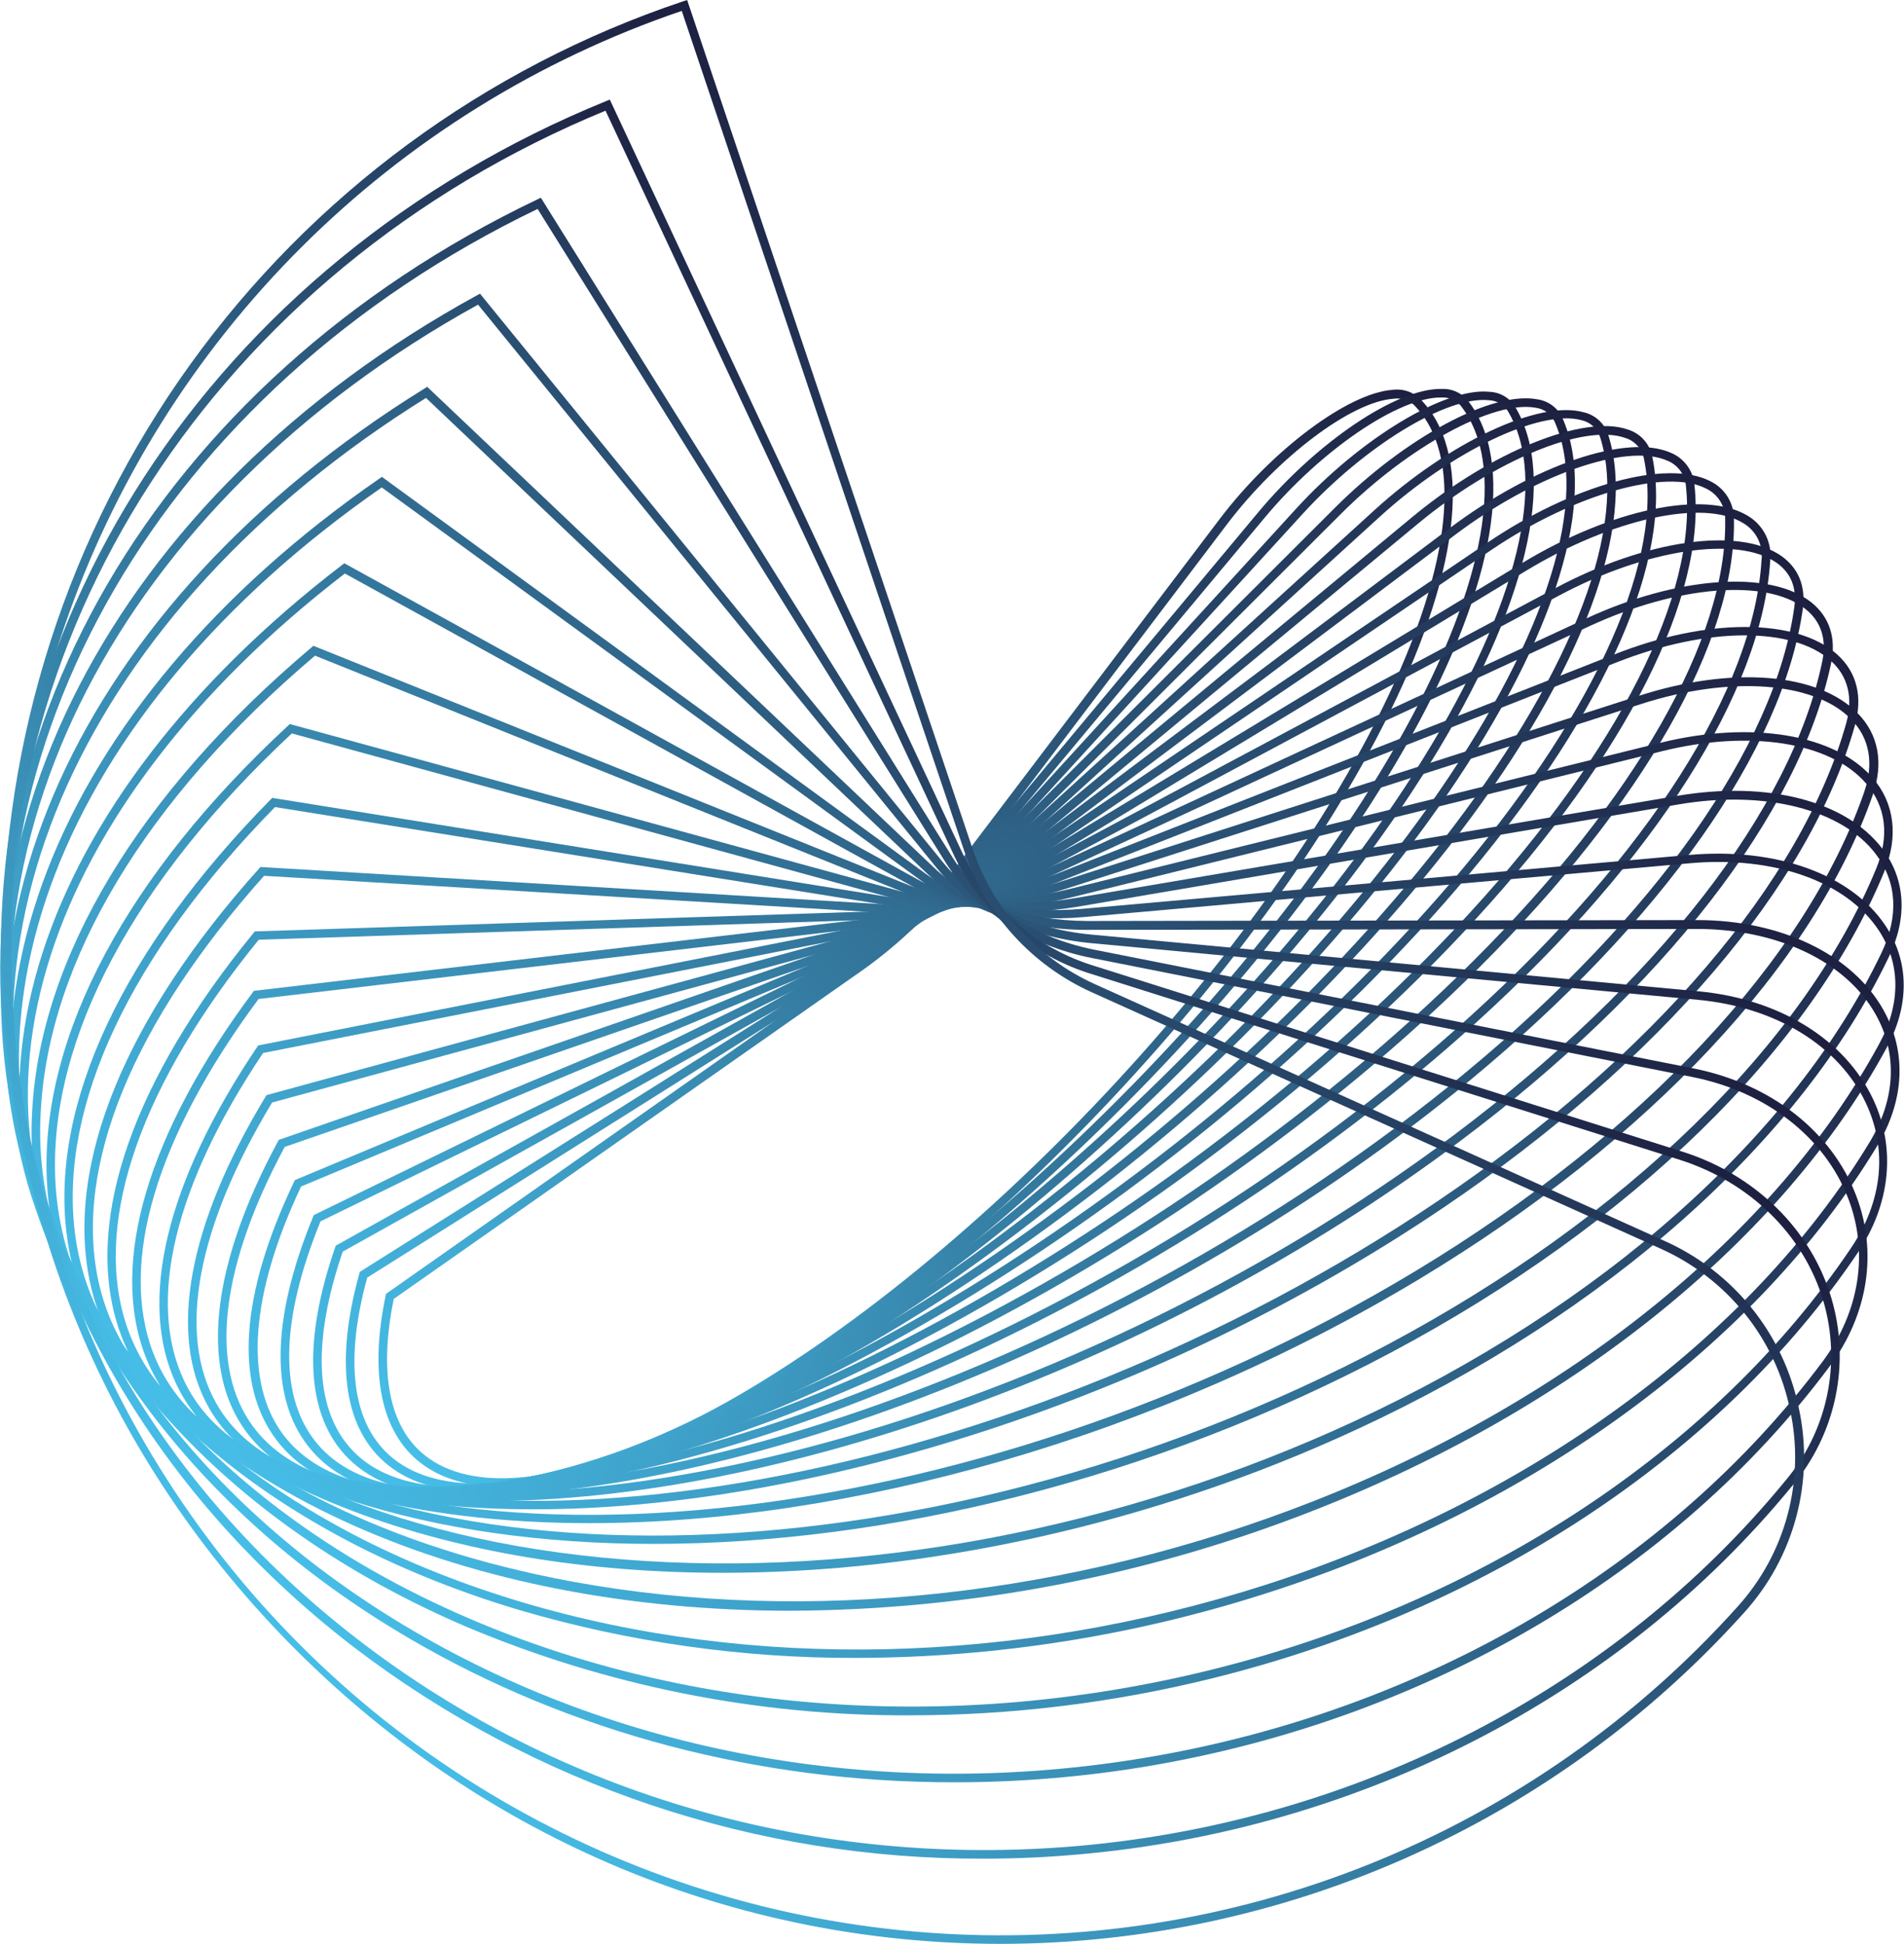
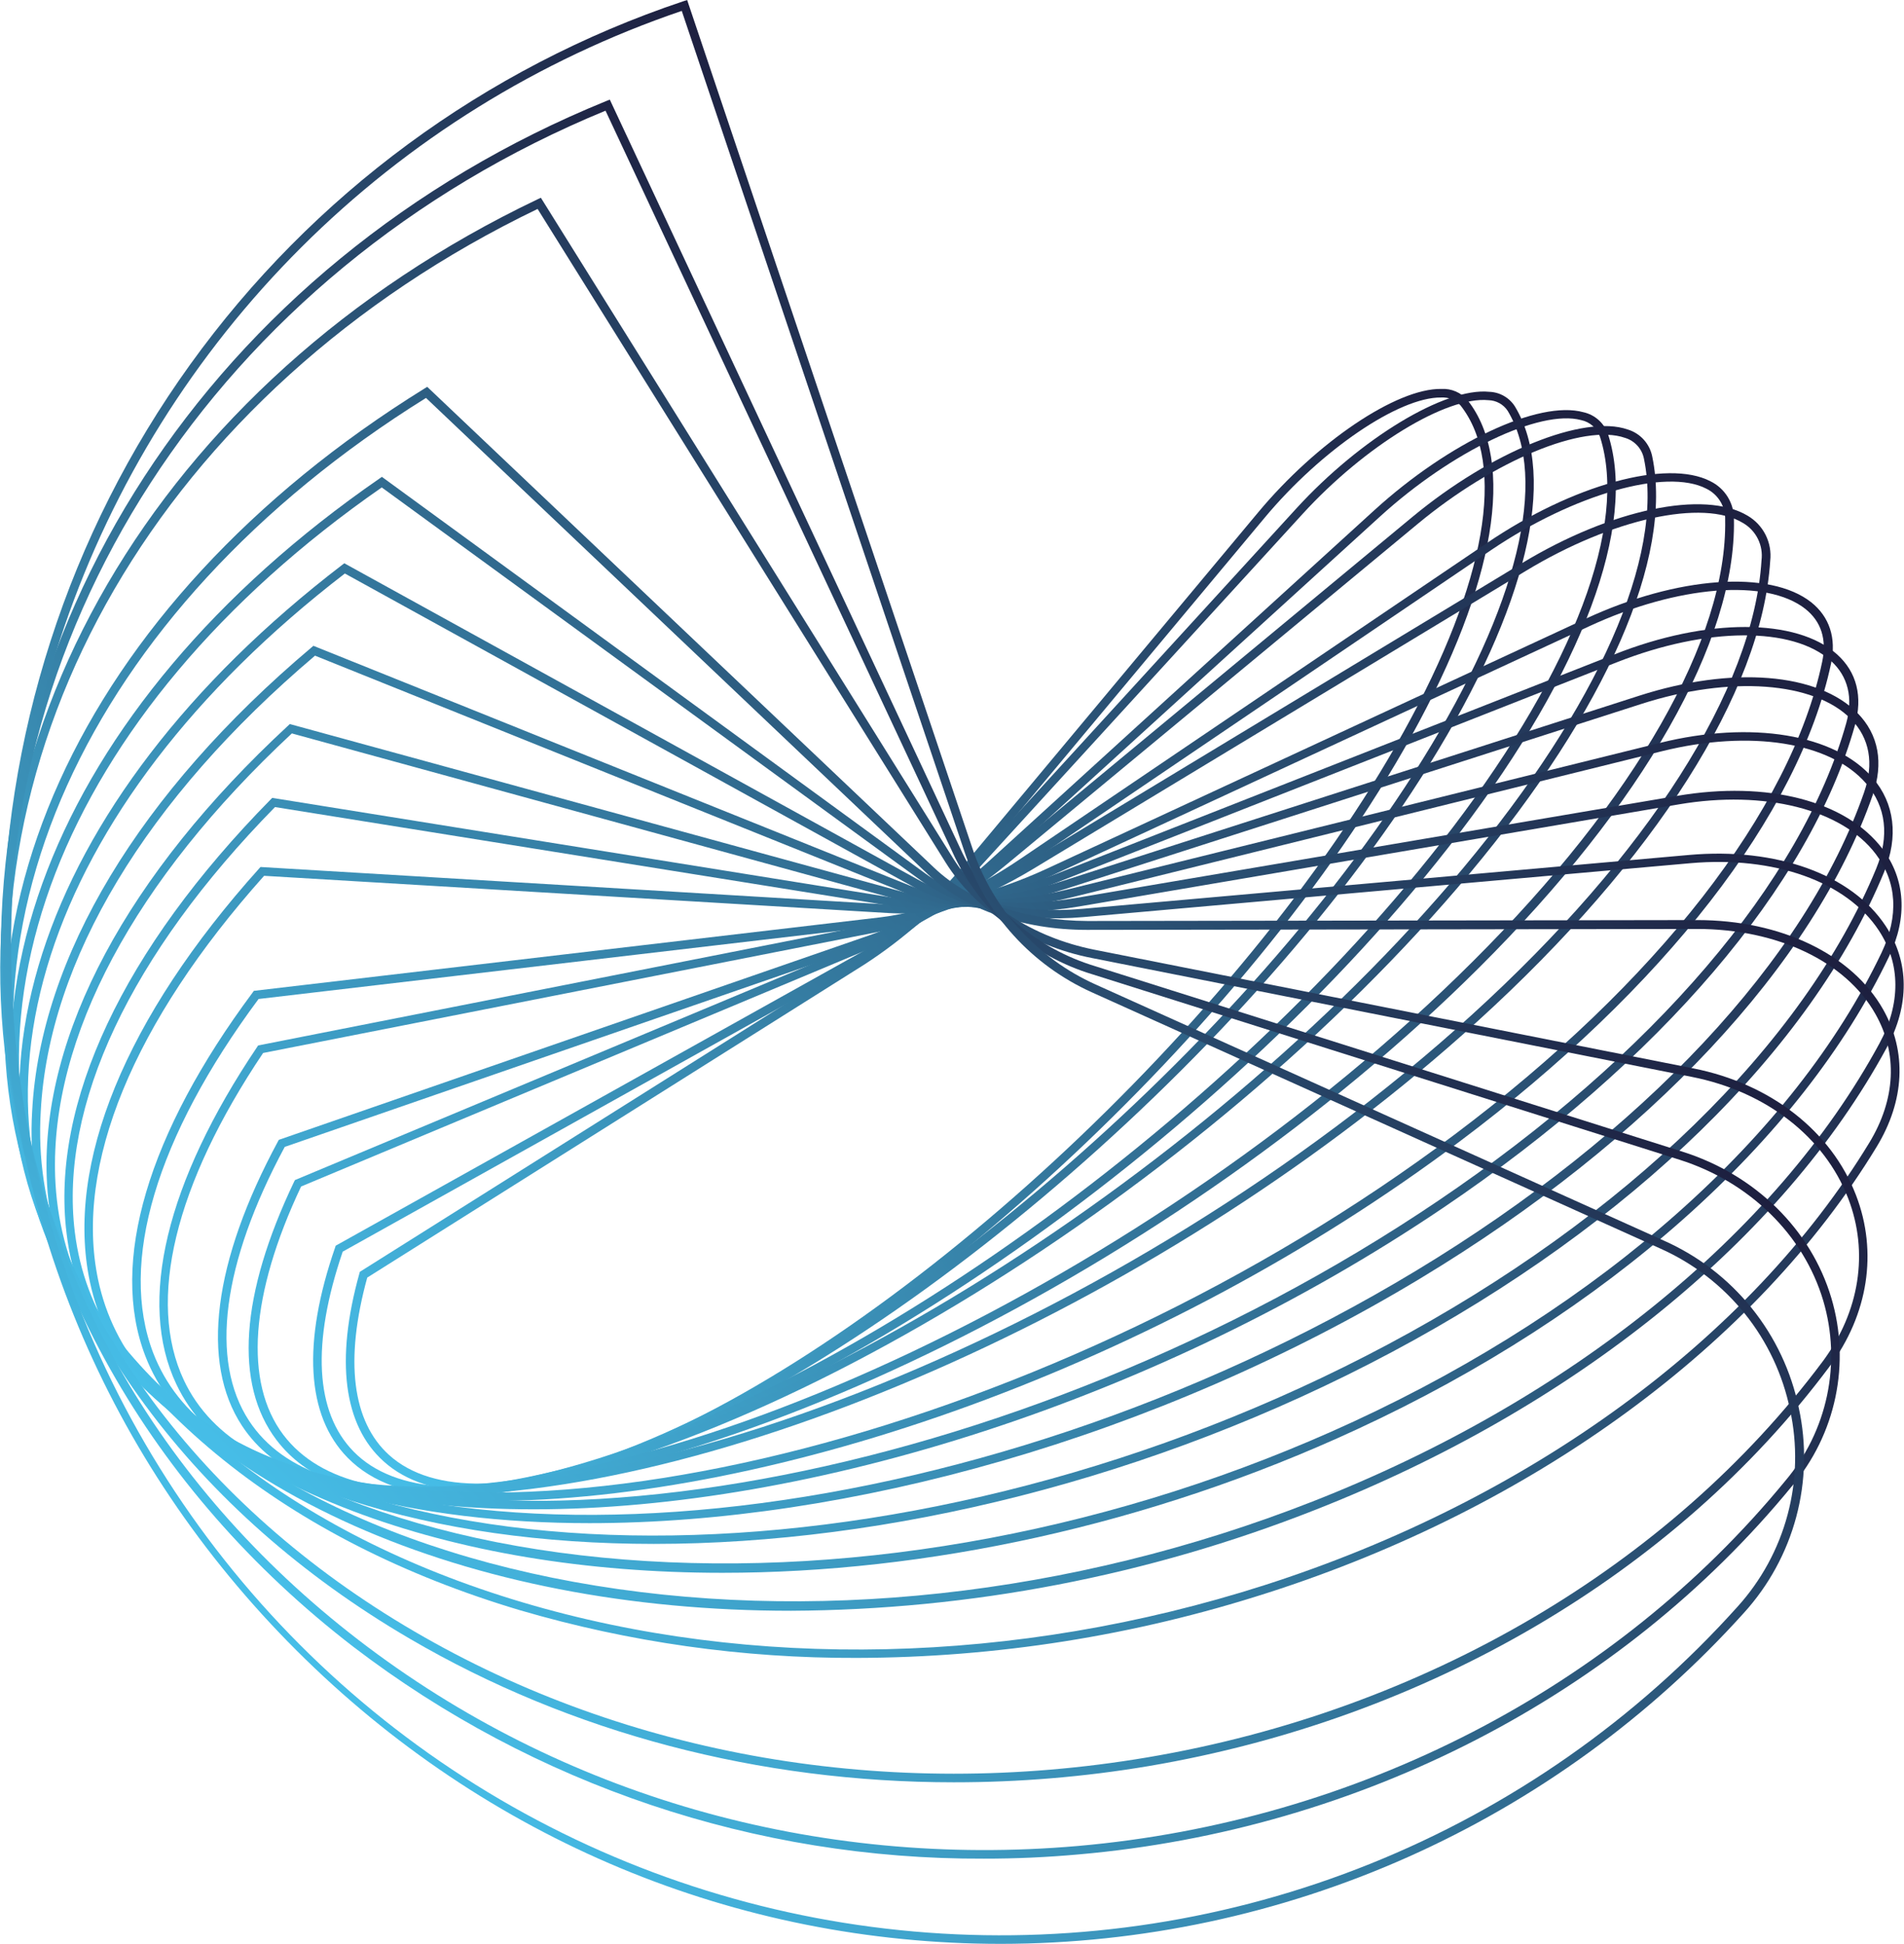
<svg xmlns="http://www.w3.org/2000/svg" width="426" height="435" viewBox="0 0 426 435" fill="none">
  <g clip-path="url(#clip0_0_393)">
-     <path d="M112.263 332.703C104.735 332.703 98.55 330.881 93.915 327.223C85.249 320.373 82.617 307.44 86.291 289.904L86.374 289.534L192.342 215.089C200.468 209.22 207.676 202.179 213.734 194.196L272.916 116.107C284.654 100.64 301.616 87.967 311.53 87.241C312.6 87.09 313.69 87.173 314.725 87.486C315.76 87.798 316.714 88.332 317.522 89.049C329.452 100.79 327.121 126.313 311.091 159.084C280.17 222.322 207.632 295.699 149.382 322.661C135.052 329.36 122.451 332.703 112.263 332.703ZM88.102 290.671C84.701 307.248 87.114 319.441 95.109 325.716C105.379 333.867 124.357 332.196 148.586 320.989C206.493 294.206 278.62 221.226 309.377 158.316C325.009 126.341 327.491 101.626 316.233 90.502C315.615 89.982 314.892 89.601 314.114 89.384C313.336 89.166 312.52 89.118 311.722 89.241C302.288 89.926 285.943 102.27 274.506 117.354L215.324 195.443C209.141 203.583 201.785 210.762 193.494 216.747L88.102 290.671Z" fill="url(#paint0_linear_0_393)" />
    <path d="M107.038 333.853C98.084 333.853 90.858 331.579 85.812 327.004C76.857 318.948 74.993 304.412 80.409 284.972L80.505 284.616L192.548 214.075C201.252 208.424 209.055 201.496 215.694 193.525L281.514 114.641C294.54 99.009 312.435 86.858 322.5 87.036C323.604 86.975 324.708 87.171 325.724 87.609C326.739 88.046 327.64 88.713 328.355 89.556C339.187 103.352 334.621 130.656 315.835 164.618C279.47 230.159 200.803 302.768 140.428 326.387C127.703 331.36 116.417 333.853 107.038 333.853ZM82.164 285.904C77.077 304.412 78.777 318.14 87.087 325.634C96.877 334.456 115.567 334.1 139.715 324.633C199.747 301.097 277.976 228.898 314.094 163.687C332.482 130.478 337.117 103.9 326.792 90.748C326.25 90.133 325.573 89.651 324.814 89.34C324.056 89.029 323.235 88.897 322.417 88.954C313.024 88.858 295.637 100.64 282.94 115.874L217.121 194.758C210.351 202.899 202.396 209.979 193.522 215.76L82.164 285.904Z" fill="url(#paint1_linear_0_393)" />
    <path d="M102.211 334.744C91.598 334.744 83.316 331.867 77.735 326.168C68.548 316.783 67.588 300.508 74.993 279.122L75.102 278.766L192.863 213.006C202.133 207.615 210.518 200.832 217.724 192.895L290.111 113.709C304.413 98.091 323.309 86.652 333.209 87.68C334.363 87.717 335.49 88.036 336.491 88.609C337.493 89.182 338.339 89.992 338.954 90.968C348.553 106.873 341.573 136.013 319.922 170.907C278.099 238.379 193.343 309.618 131.186 329.483C120.216 332.99 110.494 334.744 102.211 334.744ZM76.679 280.095C69.672 300.645 70.509 316.044 79.106 324.825C88.389 334.306 106.668 335.306 130.596 327.647C192.438 307.851 276.659 237.077 318.345 169.865C339.599 135.629 346.523 107.202 337.323 91.927C336.852 91.215 336.215 90.628 335.468 90.215C334.72 89.802 333.884 89.576 333.031 89.556C323.651 88.625 305.373 99.777 291.482 114.97L219.095 194.169C211.752 202.275 203.205 209.206 193.755 214.719L76.679 280.095Z" fill="url(#paint2_linear_0_393)" />
-     <path d="M98.153 335.169C85.441 335.169 75.802 331.62 69.741 324.592C60.334 313.728 60.471 295.631 70.07 272.245L70.207 271.916L193.261 211.842C203.069 206.802 212.016 200.241 219.767 192.402L298.805 113.504C314.45 97.886 333.826 87.474 343.877 89.351C345.09 89.507 346.245 89.965 347.234 90.683C348.224 91.401 349.017 92.356 349.54 93.461C357.644 111.531 348.169 142.383 323.624 178.072C276.001 247.256 185.418 316.276 121.697 331.949C114.006 333.96 106.101 335.041 98.153 335.169ZM71.715 273.313C62.542 295.822 62.364 313.112 71.194 323.332C80.025 333.552 97.385 335.963 121.244 330.086C184.568 314.509 274.644 245.845 322.033 177.017C346.222 141.876 355.615 111.723 347.785 94.269C347.391 93.446 346.795 92.736 346.051 92.207C345.307 91.677 344.441 91.345 343.534 91.242C334.196 89.529 315.15 99.9 300.162 114.86L221.125 193.758C213.22 201.747 204.098 208.433 194.098 213.568L71.715 273.313Z" fill="url(#paint3_linear_0_393)" />
    <path d="M95.013 335.292C79.71 335.292 68.397 330.881 61.856 322.236C52.381 309.728 53.739 289.712 65.819 264.409L65.984 264.08L193.796 210.65C204.118 206.055 213.614 199.798 221.906 192.128L307.512 114.161C324.2 98.968 344.288 89.502 354.257 92.242C355.541 92.525 356.728 93.137 357.702 94.019C358.676 94.901 359.403 96.021 359.811 97.269C366.283 117.559 354.189 150.014 326.613 186.319C273.149 256.641 176.889 322.798 112.029 333.744C106.41 334.729 100.718 335.246 95.013 335.292ZM67.368 265.518C55.96 289.671 54.547 309.358 63.392 321.085C71.702 332.045 88.403 335.785 111.714 331.853C176.162 320.976 271.874 255.134 325.091 185.1C352.269 149.315 364.253 117.491 358.001 97.804C357.691 96.852 357.135 96 356.388 95.333C355.641 94.666 354.731 94.209 353.75 94.009C344.535 91.543 324.776 101.01 308.801 115.559L223.181 193.511C214.714 201.315 205.024 207.679 194.495 212.349L67.368 265.518Z" fill="url(#paint4_linear_0_393)" />
    <path d="M93.024 335.182C74.485 335.182 61.143 329.702 54.136 319.044C44.825 304.878 47.691 282.287 62.199 255.408L62.377 255.079L194.358 209.362C203.765 206.102 214.556 199.772 223.977 191.95L316.055 115.641C333.648 101.064 354.353 92.666 364.199 96.119C365.584 96.541 366.827 97.333 367.794 98.41C368.76 99.487 369.414 100.807 369.684 102.229C374.359 124.765 359.482 158.714 328.876 195.388C269.474 266.532 167.797 329.072 102.225 334.785C99.044 335.05 95.977 335.182 93.024 335.182ZM63.707 256.654C49.707 282.684 46.869 304.495 55.754 317.989C63.447 329.689 79.531 334.826 102.074 332.908C167.208 327.236 268.295 265.011 327.422 194.196C357.589 157.988 372.371 124.628 367.819 102.667C367.608 101.572 367.1 100.556 366.351 99.729C365.601 98.903 364.638 98.298 363.568 97.982C354.298 94.749 334.402 102.996 317.289 117.162L225.197 193.47C215.598 201.416 204.629 207.896 195.03 211.212L63.707 256.654Z" fill="url(#paint5_linear_0_393)" />
-     <path d="M92.421 334.949C69.878 334.949 54.026 328.017 46.663 314.906C37.544 298.727 42.069 274.04 59.429 245.393L59.635 245.064L195.112 208.074C204.711 205.444 216.051 199.594 226.116 192.032L324.474 118.093C343.137 104.119 363.842 97.009 373.729 101.284C375.217 101.877 376.509 102.874 377.461 104.161C378.413 105.449 378.987 106.976 379.118 108.572C381.86 133.369 364.034 168.687 330.37 205.458C265.004 276.862 158.267 334.949 92.421 334.949ZM60.883 246.722C44.058 274.601 39.601 298.467 48.349 313.975C55.37 326.428 70.605 333.018 92.421 333.031C157.801 333.031 263.825 275.231 328.944 204.17C362.252 167.797 379.831 133.026 377.212 108.777C377.118 107.519 376.668 106.313 375.916 105.299C375.164 104.286 374.139 103.506 372.961 103.051C363.815 99.092 343.479 106.216 325.64 119.628L227.24 193.607C216.997 201.307 205.451 207.307 195.592 209.965L60.883 246.722Z" fill="url(#paint6_linear_0_393)" />
    <path d="M93.559 334.717C89.761 334.717 86.1 334.552 82.589 334.21C60.965 332.141 46.046 323.688 39.45 309.755C30.729 291.329 37.16 264.546 57.537 234.282L57.756 233.954L195.962 206.691C205.78 204.745 217.546 199.485 228.227 192.251L332.66 121.532C351.858 108.476 372.974 102.667 382.683 107.695C384.29 108.478 385.64 109.705 386.573 111.229C387.506 112.753 387.983 114.512 387.948 116.299C388.456 143.383 367.682 179.907 330.96 216.514C263.441 283.821 160.064 334.703 93.559 334.717ZM58.867 235.639C39.053 265.162 32.813 291.164 41.151 308.892C47.431 322.181 61.815 330.264 82.74 332.251C147.819 338.47 258.587 285.917 329.561 215.116C365.926 178.866 386.481 142.849 385.987 116.299C386.028 114.857 385.652 113.435 384.902 112.203C384.153 110.97 383.063 109.981 381.764 109.353C372.783 104.709 352.118 110.599 333.689 123.053L229.27 193.84C218.382 201.211 206.356 206.581 196.36 208.568L58.867 235.639Z" fill="url(#paint7_linear_0_393)" />
    <path d="M96.548 334.648C88.584 334.709 80.634 333.984 72.812 332.483C52.162 328.374 38.23 318.304 32.512 303.44C24.49 282.575 33.033 253.668 56.55 222.076L56.796 221.733L196.881 205.293C206.823 204.129 218.999 199.539 230.257 192.731L340.504 126.039C360.551 113.901 381.312 109.599 390.993 115.394C392.729 116.406 394.134 117.9 395.035 119.696C395.936 121.491 396.294 123.51 396.066 125.505C394.215 154.837 370.355 192.388 330.59 228.542C261.987 290.904 163.176 334.648 96.548 334.648ZM57.852 223.555C34.911 254.476 26.561 282.588 34.281 302.768C39.766 316.975 53.19 326.606 73.169 330.607C137.466 343.485 252.347 297.069 329.26 227.145C368.669 191.319 392.336 154.234 394.119 125.395C394.329 123.755 394.05 122.089 393.319 120.605C392.587 119.122 391.435 117.886 390.005 117.052C381.051 111.572 360.647 116.107 341.491 127.697L231.258 194.388C219.767 201.334 207.316 206.019 197.101 207.211L57.852 223.555Z" fill="url(#paint8_linear_0_393)" />
-     <path d="M101.704 334.963C88.712 335.17 75.764 333.391 63.31 329.689C43.687 323.442 30.811 311.728 26.095 295.822C19.115 272.341 30.003 241.42 56.742 208.759L57.016 208.431L198.019 203.869C208.016 203.553 220.521 199.759 232.3 193.429L347.922 131.656C368.257 120.792 389.059 117.806 398.548 124.409C402.401 127.149 404.033 131.177 403.361 136.232C398.959 167.742 371.919 206.102 329.164 241.53C260.726 298.151 167.825 334.963 101.704 334.963ZM57.893 210.294C31.84 242.311 21.117 272.478 27.877 295.233C32.416 310.509 44.853 321.77 63.831 327.812C126.756 347.841 245.231 308.454 327.93 240.009C370.328 204.937 397.122 167.002 401.455 135.89C402.058 131.547 400.714 128.19 397.451 125.916C388.689 119.806 368.244 122.902 348.827 133.273L233.191 195.06C221.125 201.512 208.304 205.389 198.019 205.732L57.893 210.294Z" fill="url(#paint9_linear_0_393)" />
    <path d="M109.287 335.908C88.074 335.908 69.165 332.634 53.972 325.743C35.391 317.318 23.681 303.823 20.088 286.739C14.604 260.504 28.042 227.693 57.976 194.361L58.277 194.018L199.171 202.444C209.154 203.047 221.934 200.101 234.247 194.388L354.833 138.438C375.278 128.944 395.97 127.478 405.226 134.766C409.34 138.04 410.889 142.794 409.682 148.466C402.552 182.195 372.275 221.172 326.613 255.421C259.725 305.632 173.872 335.908 109.287 335.908ZM59.086 195.991C29.797 228.789 16.619 260.805 21.94 286.328C25.395 302.768 36.721 315.824 54.726 323.99C115.622 351.609 237.099 320.181 325.42 253.914C370.671 219.939 400.728 181.373 407.694 148.096C408.75 143.082 407.488 139.095 403.923 136.259C395.243 129.409 375.347 130.971 355.532 140.164L234.947 196.114C222.345 201.964 209.222 204.965 198.952 204.334L59.086 195.991Z" fill="url(#paint10_linear_0_393)" />
    <path d="M119.407 337.758C89.912 337.758 64.064 332.278 45.059 320.606C27.548 309.879 17.099 294.452 14.892 275.985C11.326 246.941 27.548 212.458 60.567 178.894L60.91 178.551L200.556 201.005C210.443 202.594 223.414 200.622 236.208 195.608L361.223 146.438C381.929 138.219 401.949 138.314 411.026 146.438C415.441 150.411 416.813 155.905 415.016 162.33C404.979 198.156 371.425 237.474 322.952 270.245C258.984 313.482 181.222 337.758 119.407 337.758ZM61.527 180.606C29.166 213.623 13.26 247.393 16.743 275.738C18.937 293.548 29.084 308.618 46.06 318.962C104.309 354.581 227.994 332.1 321.773 268.71C369.876 236.214 403.155 197.265 413.069 161.851C414.66 156.165 413.481 151.343 409.655 147.891C401.098 140.178 381.874 140.287 361.826 148.178L236.811 197.361C223.757 202.499 210.402 204.499 200.2 202.841L61.527 180.606Z" fill="url(#paint11_linear_0_393)" />
    <path d="M131.899 340.854C92.887 340.854 59.018 332.182 36.626 314.194C20.171 301.001 11.162 283.41 10.449 263.34C9.324 231.529 28.48 195.69 64.448 162.399L64.846 162.029L201.968 199.58C211.663 202.225 224.745 201.334 237.867 197.115L366.763 155.686C387.564 149 406.748 150.535 415.633 159.604C420.323 164.399 421.489 170.742 418.993 177.935C405.87 215.746 369.025 255.147 317.892 286.027C258.422 321.948 189.559 340.854 131.899 340.854ZM65.298 164.125C30.071 196.964 11.271 232.145 12.341 263.271C13.04 282.766 21.844 299.864 37.805 312.701C92.654 356.828 217.861 344.115 316.795 284.383C367.531 253.723 404.101 214.705 417.073 177.304C419.322 170.838 418.307 165.194 414.166 160.947C405.939 152.521 387.071 151.151 367.257 157.522L238.361 198.937C224.882 203.266 211.403 204.184 201.338 201.43L65.298 164.125Z" fill="url(#paint12_linear_0_393)" />
    <path d="M146.269 345.498C96.754 345.498 53.834 332.538 28.796 306.454C21.345 298.859 15.573 289.787 11.852 279.823C8.132 269.86 6.547 259.227 7.199 248.613C9.009 214.212 31.195 177.373 69.686 144.89L70.125 144.521L203.559 198.169C212.966 201.951 226.061 202.279 239.485 198.896L371.439 166.235C391.856 161.193 410.532 164.276 419.007 174.099C423.902 179.77 424.807 187.237 421.557 195.128C405.198 234.858 365.062 273.971 311.434 302.563C257.805 331.155 198.403 345.498 146.269 345.498ZM70.481 146.726C32.676 178.784 10.888 214.979 9.119 248.708C8.478 259.06 10.021 269.431 13.647 279.15C17.273 288.868 22.901 297.717 30.167 305.125C80.999 358.089 206.754 356.184 310.515 300.864C363.76 272.478 403.58 233.666 419.775 194.388C422.778 187.1 421.996 180.524 417.539 175.345C409.531 166.07 391.609 163.221 371.891 168.098L239.965 200.759C226.157 204.184 212.623 203.882 202.86 199.95L70.481 146.726Z" fill="url(#paint13_linear_0_393)" />
    <path d="M161.641 351.965C100.991 351.965 48.267 333.278 21.679 297.343C-14.754 248.133 7.281 179.524 76.528 126.437L77.036 126.053L205.314 196.799C214.337 201.786 227.35 203.307 240.966 200.909L375.251 178.099C395.435 174.66 413.042 179.209 421.187 189.963C426.302 196.731 426.836 205.252 422.695 213.965C402.936 255.38 359.536 293.973 303.618 319.852C256.968 341.471 207.056 351.965 161.641 351.965ZM77.159 128.341C9.242 180.62 -12.451 247.969 23.215 296.192C45.319 326.044 86.675 344.8 139.673 348.992C192.672 353.184 250.743 342.238 302.85 318.126C358.371 292.425 401.441 254.161 420.995 213.157C424.876 204.937 424.423 197.389 419.692 191.128C412.096 181.099 394.805 176.743 375.621 180.003L241.336 202.868C227.254 205.266 213.802 203.677 204.396 198.485L77.159 128.341Z" fill="url(#paint14_linear_0_393)" />
    <path d="M176.957 360.459C105.023 360.459 42.138 334.251 15.371 286.808C-16.578 230.159 11.354 157.933 84.879 107.106L85.441 106.709L207.056 195.484C215.598 201.731 228.419 204.608 242.2 203.375L377.952 191.319C397.465 189.593 414.317 195.69 421.914 207.239C427.207 215.281 427.275 224.953 422.106 234.502C398.795 277.465 352.173 315.139 294.266 337.881C256.903 352.61 217.123 360.266 176.957 360.459ZM85.414 109.079C13.164 159.275 -14.302 230.255 17.044 285.808C36.461 320.222 76.007 344.444 128.443 354.006C180.879 363.569 239.65 357.198 293.621 336.032C351.213 313.454 397.41 276.095 420.488 233.529C425.301 224.638 425.26 215.651 420.378 208.239C413.165 197.279 396.998 191.511 378.199 193.169L242.447 205.225C228.2 206.485 214.913 203.471 205.986 197.005L85.414 109.079Z" fill="url(#paint15_linear_0_393)" />
    <path d="M191.739 371.008C166.216 371.107 140.813 367.512 116.321 360.335C64.365 344.854 26.629 314.482 10.051 274.807C-16.798 210.499 17.319 135.068 94.958 86.953L95.588 86.57L209.044 194.224C217.025 201.786 229.503 206.033 243.325 206.102L379.639 205.896H379.735C398.438 205.896 414.358 213.554 421.324 225.884C426.686 235.378 426.165 246.311 419.871 256.654C392.94 300.974 343.233 337.361 283.502 356.486C253.849 366.035 222.894 370.934 191.739 371.008ZM95.314 89.049C18.95 136.602 -14.604 210.979 11.806 274.135C28.151 313.262 65.449 343.252 116.842 358.554C168.236 373.857 227.309 372.542 282.912 354.732C342.204 335.73 391.527 299.658 418.225 255.736C424.149 245.996 424.642 235.762 419.596 226.898C412.973 215.171 397.657 207.883 379.68 207.883H379.584L243.27 208.088H243.174C228.899 208.088 215.955 203.567 207.645 195.69L95.314 89.049Z" fill="url(#paint16_linear_0_393)" />
-     <path d="M203.806 383.858C169.573 384.047 135.66 377.275 104.131 363.952C53.725 342.279 18.786 305.837 5.759 261.34C-15.371 189.223 25.189 110.764 106.695 66.102L107.395 65.719L211.046 193.046C218.327 201.992 230.408 207.855 244.175 209.143L379.927 221.829C398.082 223.514 412.726 232.543 419.075 245.955C424.259 256.915 422.997 269.491 415.592 280.437C384.904 325.866 332.208 360.555 271.024 375.625C249.031 381.064 226.462 383.829 203.806 383.858ZM106.956 68.171C26.739 112.449 -13.164 189.771 7.638 260.792C20.514 304.727 55.069 340.745 104.926 362.171C154.784 383.598 213.734 387.763 270.667 373.748C331.385 358.787 383.67 324.428 414.098 279.355C421.214 268.82 422.394 257.243 417.43 246.763C411.369 233.981 397.286 225.364 379.831 223.733L244.01 211.047C229.736 209.677 217.189 203.595 209.592 194.251L106.956 68.171Z" fill="url(#paint17_linear_0_393)" />
    <path d="M213.377 398.846C169.964 398.846 127.895 387.886 91.694 366.72C43.386 338.484 11.779 295.74 2.742 246.352C-12.081 166.331 35.172 85.255 120.229 44.621L121.011 44.251L213.171 191.95C219.644 202.321 231.162 209.76 244.71 212.5L378.898 239.091C396.148 242.516 409.737 253.12 415.263 267.464C420.159 280.191 418.006 294.151 409.326 305.823C374.785 352.102 319.263 384.68 256.996 395.216C242.583 397.64 227.993 398.854 213.377 398.846ZM120.284 46.758C36.502 87.104 -9.983 167.139 4.566 246.01C13.562 294.836 44.853 337.114 92.668 365.062C140.482 393.01 198.828 403.066 256.708 393.27C318.496 382.831 373.578 350.526 407.831 304.632C416.059 293.562 418.17 280.259 413.508 268.162C408.229 254.462 395.161 244.283 378.569 240.995L244.381 214.404C230.271 211.664 218.327 203.786 211.54 192.963L120.284 46.758Z" fill="url(#paint18_linear_0_393)" />
    <path d="M220.137 415.93C169.159 416.16 119.544 399.488 79.065 368.528C33.431 333.401 5.663 284.136 0.905 229.844C-6.801 141.849 47.321 58.595 135.587 22.632L136.437 22.29L136.821 23.112L215.352 190.936C218.285 196.966 222.436 202.324 227.543 206.674C232.649 211.024 238.602 214.272 245.025 216.212L376.389 257.709C392.707 262.86 405.185 275.122 409.751 290.493C411.89 297.698 412.2 305.321 410.653 312.676C409.107 320.03 405.752 326.885 400.893 332.62C362.498 379.46 304.29 409.491 241.323 414.984C234.247 415.624 227.185 415.939 220.137 415.93ZM135.477 24.77C48.5 60.581 -4.772 142.822 2.825 229.693C7.542 283.451 35.021 332.223 80.244 367.021C125.468 401.819 182.634 418.204 241.172 413.094C303.618 407.614 361.305 377.858 399.412 331.415C404.071 325.921 407.288 319.356 408.775 312.31C410.262 305.264 409.97 297.96 407.927 291.055C403.526 276.286 391.472 264.518 375.827 259.545L244.463 218.048C237.79 216.031 231.607 212.658 226.3 208.141C220.993 203.624 216.678 198.06 213.624 191.799L135.477 24.77Z" fill="url(#paint19_linear_0_393)" />
    <path d="M223.949 435C164.698 435 108.766 411.71 66.326 369.323C23.887 326.935 0.603 271.053 0.603 211.842C0.572 165.088 15.252 119.507 42.568 81.546C69.885 43.584 108.455 15.163 152.824 0.301L153.742 0L217.642 190.059C219.89 196.708 223.486 202.823 228.204 208.023C232.923 213.222 238.663 217.395 245.066 220.281L372.303 277.643C379.951 281.041 386.678 286.213 391.924 292.73C397.171 299.247 400.786 306.92 402.47 315.112C404.217 323.168 404.016 331.523 401.884 339.486C399.752 347.449 395.75 354.789 390.211 360.897C369.239 384.195 343.601 402.83 314.96 415.596C286.318 428.361 255.312 434.972 223.949 435ZM152.536 2.439C120.492 13.338 91.377 31.432 67.427 55.33C43.476 79.228 25.328 108.294 14.378 140.294C3.428 172.295 -0.033 206.377 4.26 239.923C8.554 273.468 20.488 305.584 39.146 333.801C57.804 362.019 82.689 385.587 111.888 402.694C141.086 419.802 173.822 429.993 207.58 432.486C241.337 434.978 275.217 429.705 306.615 417.071C338.014 404.438 366.096 384.78 388.702 359.609C394.039 353.727 397.895 346.657 399.948 338.987C402.001 331.317 402.194 323.268 400.509 315.509C398.889 307.617 395.409 300.224 390.358 293.944C385.307 287.664 378.831 282.677 371.466 279.396L244.23 222.035C237.595 219.033 231.649 214.701 226.761 209.306C221.873 203.911 218.148 197.57 215.818 190.676L152.536 2.439Z" fill="url(#paint20_linear_0_393)" />
  </g>
  <defs>
    <linearGradient id="paint0_linear_0_393" x1="100.964" y1="334.456" x2="331.807" y2="103.404" gradientUnits="userSpaceOnUse">
      <stop stop-color="#46BEE8" />
      <stop offset="1" stop-color="#1D1F3F" />
    </linearGradient>
    <linearGradient id="paint1_linear_0_393" x1="95.342" y1="336.593" x2="335.282" y2="96.436" gradientUnits="userSpaceOnUse">
      <stop stop-color="#46BEE8" />
      <stop offset="1" stop-color="#1D1F3F" />
    </linearGradient>
    <linearGradient id="paint2_linear_0_393" x1="90.172" y1="338.607" x2="338.456" y2="90.1" gradientUnits="userSpaceOnUse">
      <stop stop-color="#46BEE8" />
      <stop offset="1" stop-color="#1D1F3F" />
    </linearGradient>
    <linearGradient id="paint3_linear_0_393" x1="85.537" y1="340.484" x2="341.233" y2="84.558" gradientUnits="userSpaceOnUse">
      <stop stop-color="#46BEE8" />
      <stop offset="1" stop-color="#1D1F3F" />
    </linearGradient>
    <linearGradient id="paint4_linear_0_393" x1="81.478" y1="342.21" x2="343.599" y2="79.853" gradientUnits="userSpaceOnUse">
      <stop stop-color="#46BEE8" />
      <stop offset="1" stop-color="#1D1F3F" />
    </linearGradient>
    <linearGradient id="paint5_linear_0_393" x1="78.037" y1="343.786" x2="345.473" y2="76.095" gradientUnits="userSpaceOnUse">
      <stop stop-color="#46BEE8" />
      <stop offset="1" stop-color="#1D1F3F" />
    </linearGradient>
    <linearGradient id="paint6_linear_0_393" x1="75.226" y1="345.17" x2="346.772" y2="73.378" gradientUnits="userSpaceOnUse">
      <stop stop-color="#46BEE8" />
      <stop offset="1" stop-color="#1D1F3F" />
    </linearGradient>
    <linearGradient id="paint7_linear_0_393" x1="73.1" y1="346.361" x2="347.441" y2="71.773" gradientUnits="userSpaceOnUse">
      <stop stop-color="#46BEE8" />
      <stop offset="1" stop-color="#1D1F3F" />
    </linearGradient>
    <linearGradient id="paint8_linear_0_393" x1="71.633" y1="347.362" x2="347.399" y2="71.347" gradientUnits="userSpaceOnUse">
      <stop stop-color="#46BEE8" />
      <stop offset="1" stop-color="#1D1F3F" />
    </linearGradient>
    <linearGradient id="paint9_linear_0_393" x1="70.824" y1="348.197" x2="346.576" y2="72.196" gradientUnits="userSpaceOnUse">
      <stop stop-color="#46BEE8" />
      <stop offset="1" stop-color="#1D1F3F" />
    </linearGradient>
    <linearGradient id="paint10_linear_0_393" x1="70.646" y1="348.882" x2="344.904" y2="74.362" gradientUnits="userSpaceOnUse">
      <stop stop-color="#46BEE8" />
      <stop offset="1" stop-color="#1D1F3F" />
    </linearGradient>
    <linearGradient id="paint11_linear_0_393" x1="71.016" y1="349.471" x2="342.329" y2="77.927" gradientUnits="userSpaceOnUse">
      <stop stop-color="#46BEE8" />
      <stop offset="1" stop-color="#1D1F3F" />
    </linearGradient>
    <linearGradient id="paint12_linear_0_393" x1="71.825" y1="350.006" x2="338.741" y2="82.849" gradientUnits="userSpaceOnUse">
      <stop stop-color="#46BEE8" />
      <stop offset="1" stop-color="#1D1F3F" />
    </linearGradient>
    <linearGradient id="paint13_linear_0_393" x1="72.799" y1="350.444" x2="333.974" y2="89.047" gradientUnits="userSpaceOnUse">
      <stop stop-color="#46BEE8" />
      <stop offset="1" stop-color="#1D1F3F" />
    </linearGradient>
    <linearGradient id="paint14_linear_0_393" x1="73.813" y1="350.965" x2="328.002" y2="96.547" gradientUnits="userSpaceOnUse">
      <stop stop-color="#46BEE8" />
      <stop offset="1" stop-color="#1D1F3F" />
    </linearGradient>
    <linearGradient id="paint15_linear_0_393" x1="74.622" y1="351.746" x2="320.81" y2="105.349" gradientUnits="userSpaceOnUse">
      <stop stop-color="#46BEE8" />
      <stop offset="1" stop-color="#1D1F3F" />
    </linearGradient>
    <linearGradient id="paint16_linear_0_393" x1="75.061" y1="353.02" x2="312.412" y2="115.454" gradientUnits="userSpaceOnUse">
      <stop stop-color="#46BEE8" />
      <stop offset="1" stop-color="#1D1F3F" />
    </linearGradient>
    <linearGradient id="paint17_linear_0_393" x1="74.787" y1="355.075" x2="302.863" y2="126.792" gradientUnits="userSpaceOnUse">
      <stop stop-color="#46BEE8" />
      <stop offset="1" stop-color="#1D1F3F" />
    </linearGradient>
    <linearGradient id="paint18_linear_0_393" x1="73.471" y1="358.239" x2="292.121" y2="139.391" gradientUnits="userSpaceOnUse">
      <stop stop-color="#46BEE8" />
      <stop offset="1" stop-color="#1D1F3F" />
    </linearGradient>
    <linearGradient id="paint19_linear_0_393" x1="70.769" y1="362.843" x2="280.268" y2="153.168" gradientUnits="userSpaceOnUse">
      <stop stop-color="#46BEE8" />
      <stop offset="1" stop-color="#1D1F3F" />
    </linearGradient>
    <linearGradient id="paint20_linear_0_393" x1="66.299" y1="369.295" x2="294.622" y2="140.752" gradientUnits="userSpaceOnUse">
      <stop stop-color="#46BEE8" />
      <stop offset="1" stop-color="#1D1F3F" />
    </linearGradient>
    <clipPath id="clip0_0_393">
      <rect width="426" height="435" fill="white" />
    </clipPath>
  </defs>
</svg>